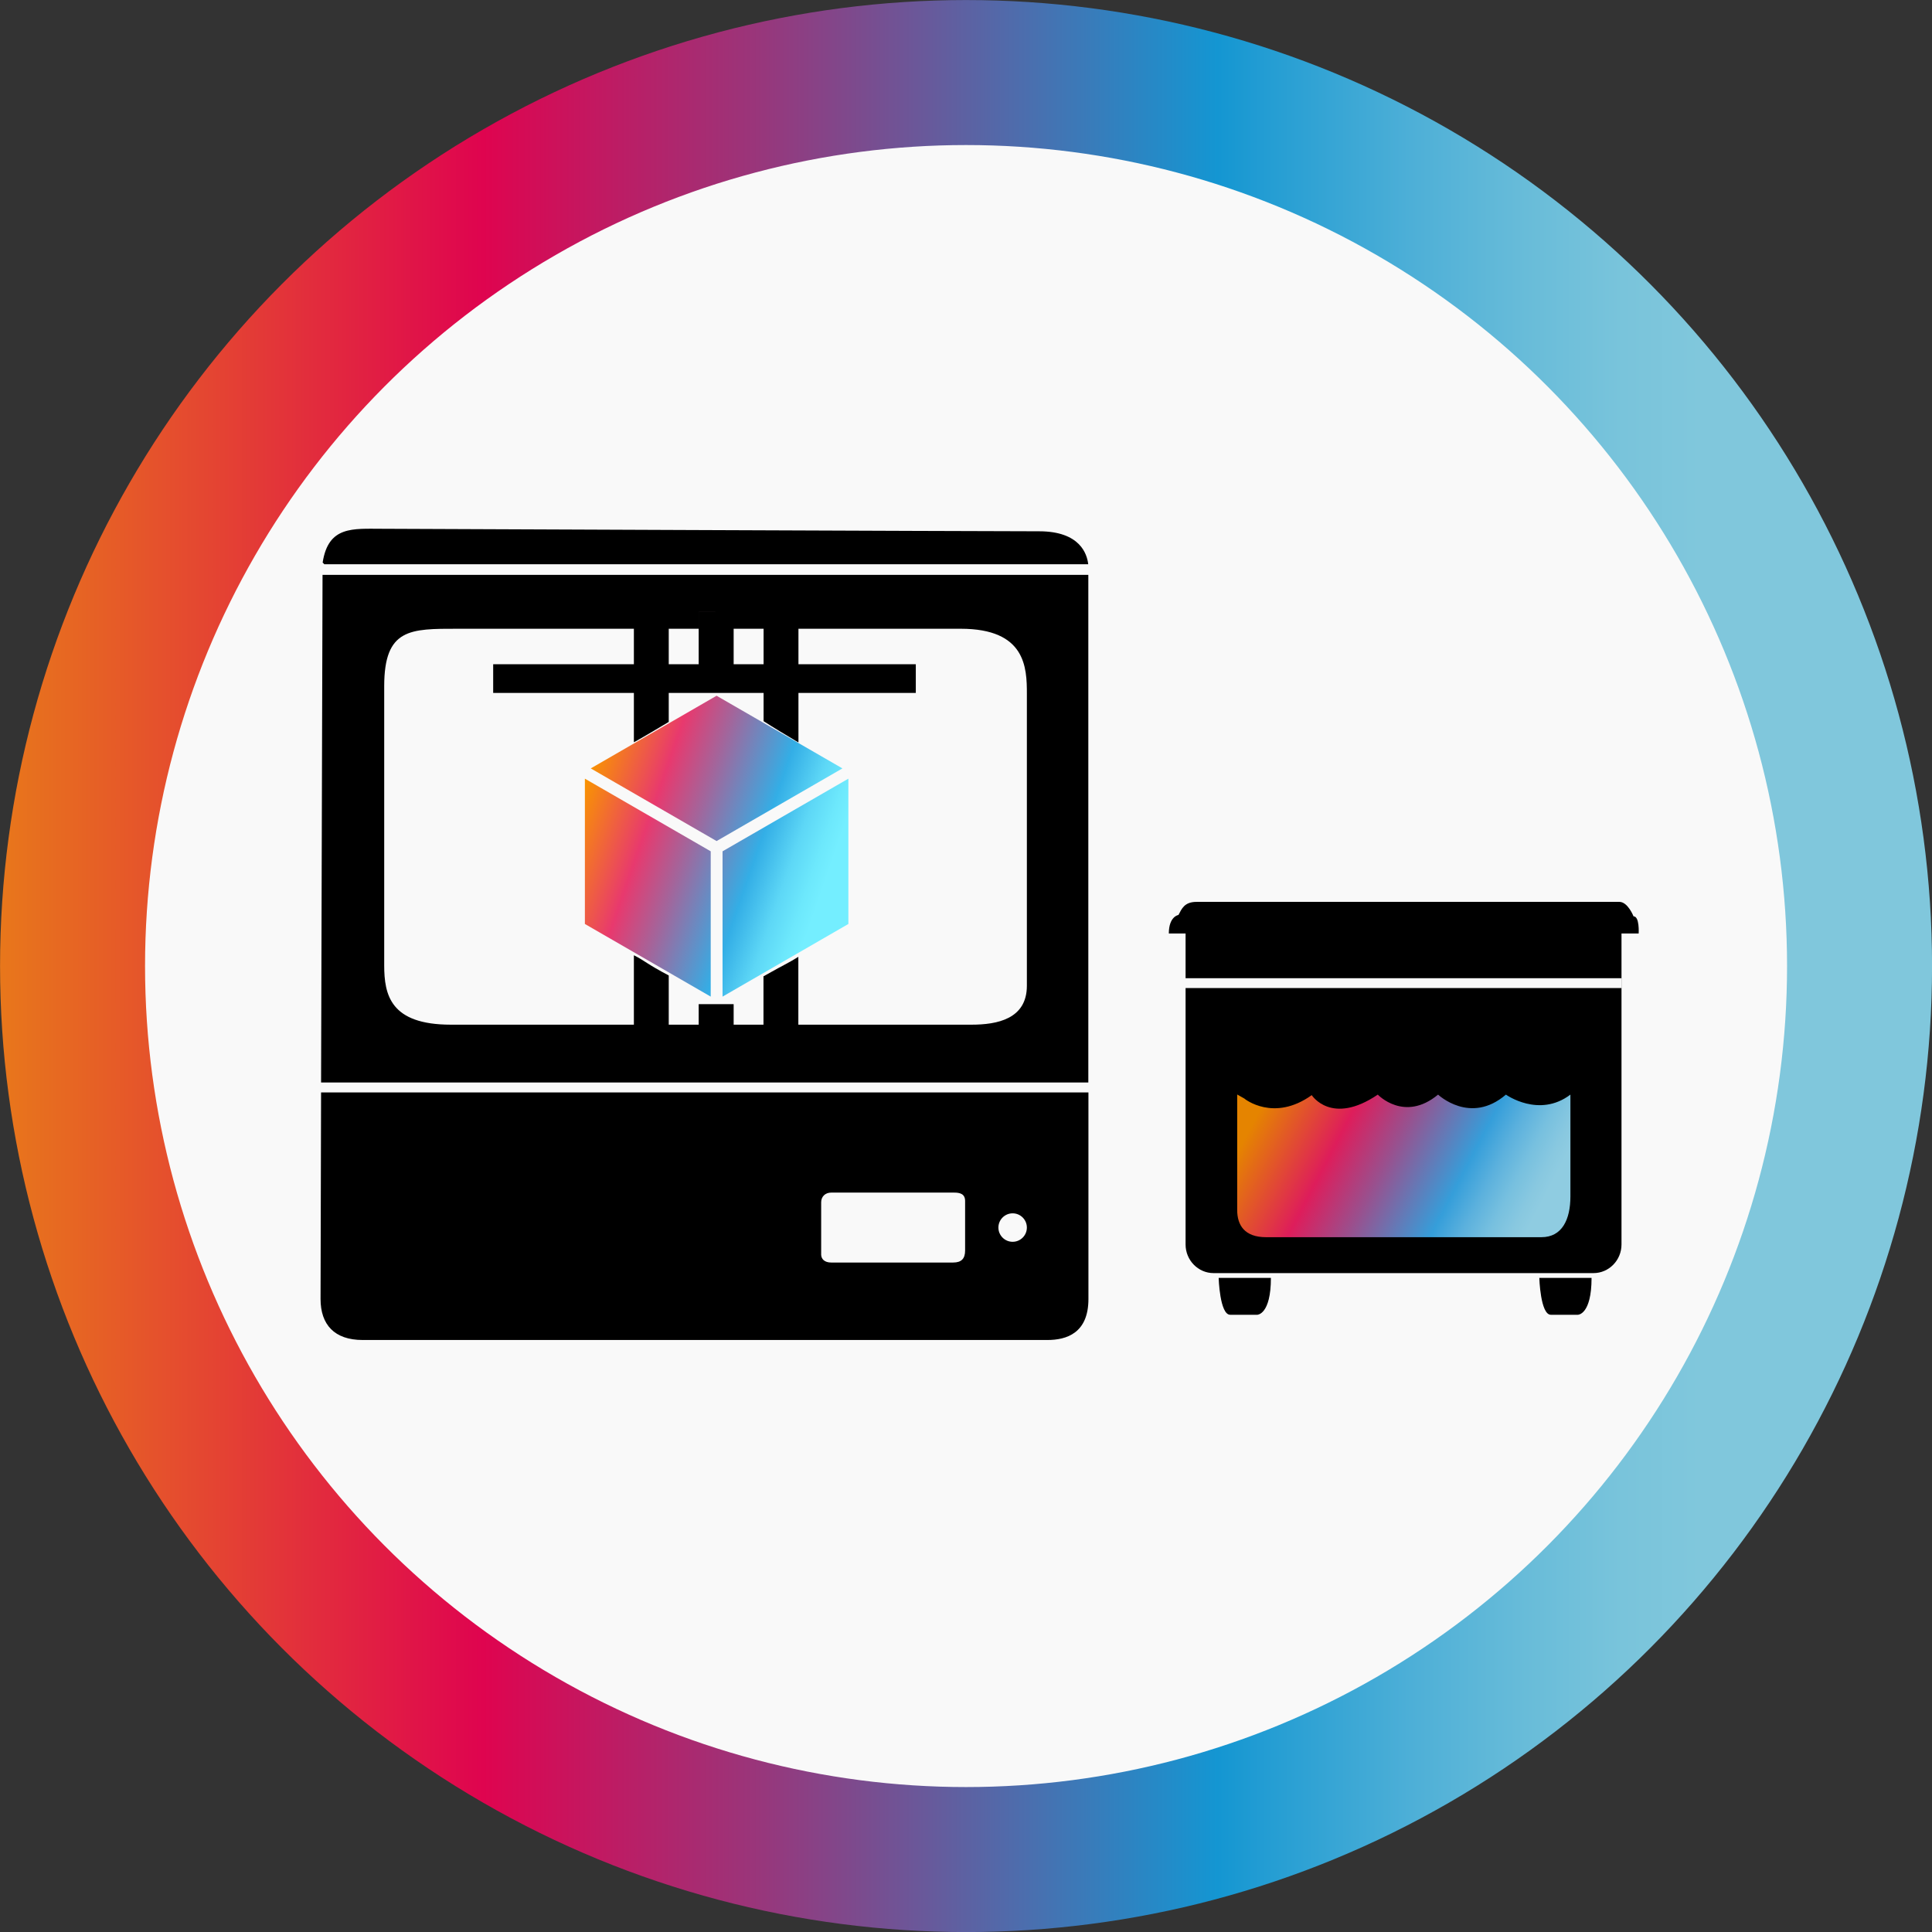
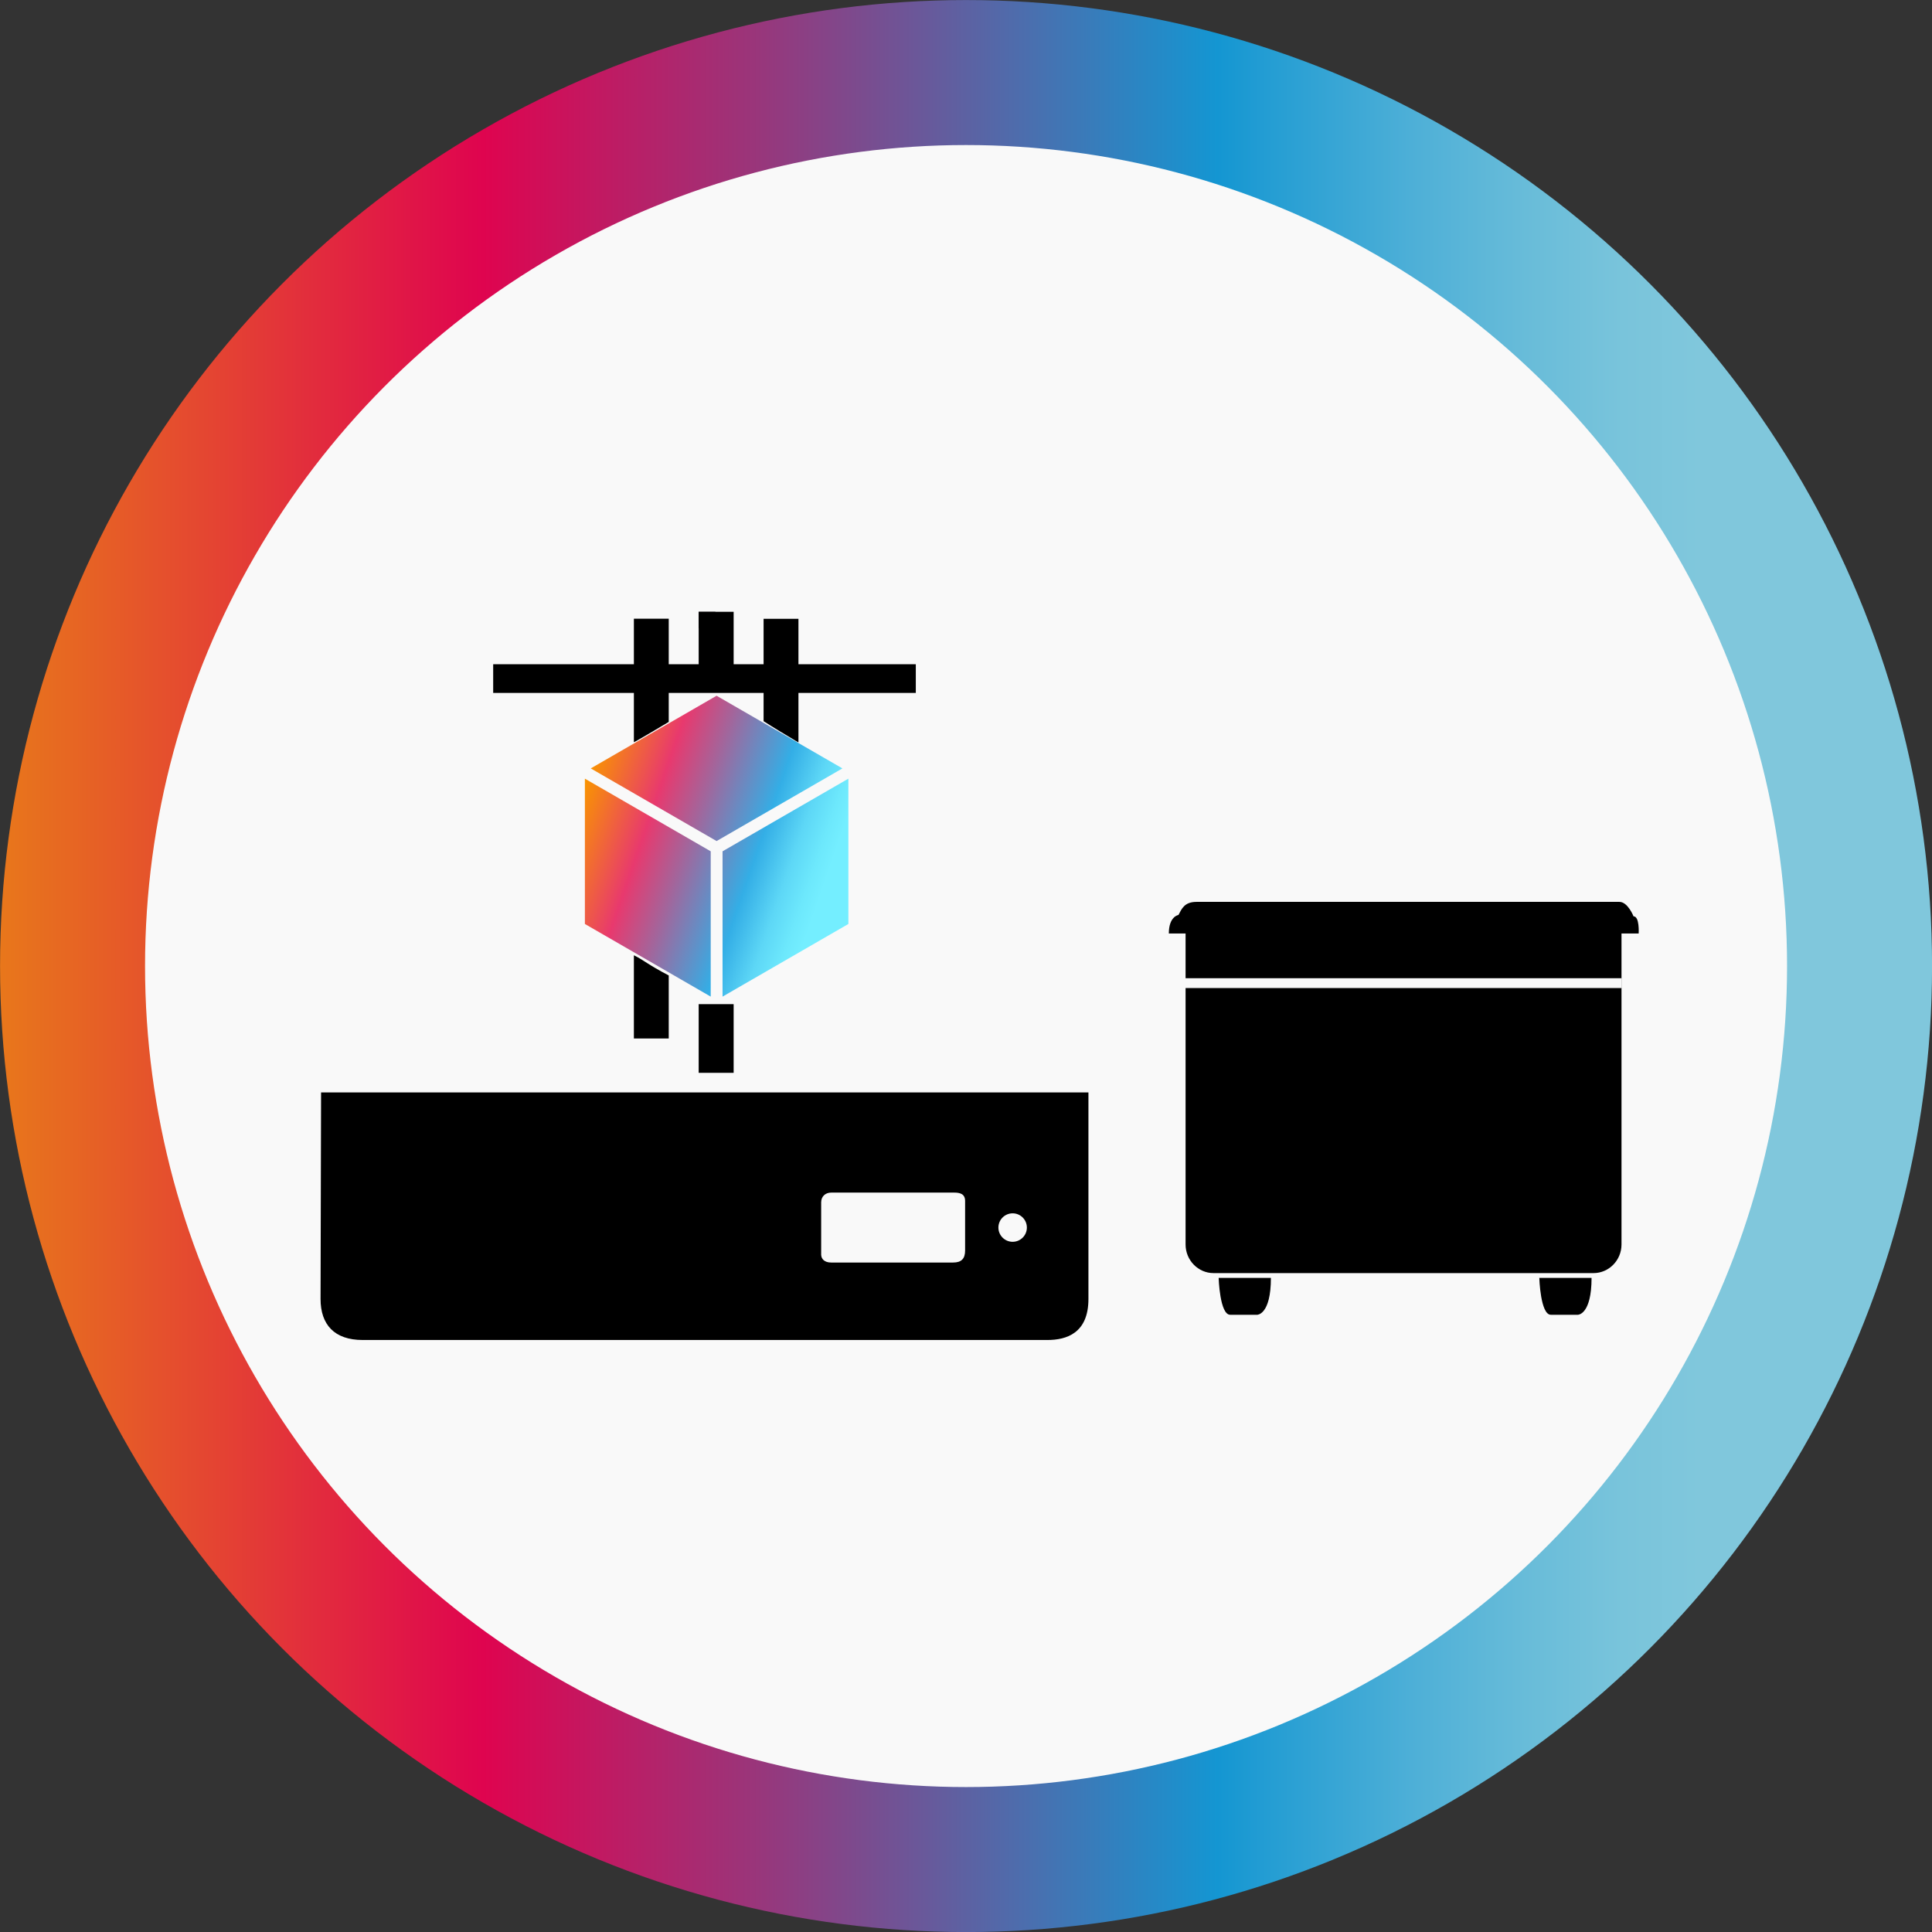
<svg xmlns="http://www.w3.org/2000/svg" id="Capa_2" viewBox="0 0 184.55 184.55">
  <rect x="0" y="0" width="184.55" height="184.55" fill="#333333" stroke="none" />
  <defs>
    <style>.cls-1{fill:url(#Degradado_sin_nombre_20);}.cls-1,.cls-2,.cls-3,.cls-4{stroke-width:0px;}.cls-2{fill:url(#Degradado_sin_nombre_21);}.cls-5{fill:#f9f9f9;stroke:url(#Degradado_sin_nombre_56);stroke-linecap:round;stroke-miterlimit:10;stroke-width:13.85px;}.cls-3{fill:#000;}.cls-4{fill:#272223;}</style>
    <linearGradient id="Degradado_sin_nombre_56" x1="0" y1="92.28" x2="184.55" y2="92.28" gradientUnits="userSpaceOnUse">
      <stop offset="0" stop-color="#e8771b" />
      <stop offset=".25" stop-color="#df044f" />
      <stop offset=".39" stop-color="#9a357a" />
      <stop offset=".63" stop-color="#1496d2" />
      <stop offset=".66" stop-color="#269ed3" />
      <stop offset=".73" stop-color="#4dafd7" />
      <stop offset=".79" stop-color="#68bcd9" />
      <stop offset=".84" stop-color="#79c4db" />
      <stop offset=".88" stop-color="#80c7dc" />
    </linearGradient>
    <linearGradient id="Degradado_sin_nombre_21" x1="55.19" y1="76.34" x2="81.96" y2="85.59" gradientUnits="userSpaceOnUse">
      <stop offset="0" stop-color="#f99500" />
      <stop offset=".25" stop-color="#e8396e" />
      <stop offset=".4" stop-color="#a3659b" />
      <stop offset=".63" stop-color="#33aee6" />
      <stop offset=".67" stop-color="#41bbeb" />
      <stop offset=".75" stop-color="#5dd7f6" />
      <stop offset=".83" stop-color="#6de8fc" />
      <stop offset=".88" stop-color="#74eeff" />
    </linearGradient>
    <linearGradient id="Degradado_sin_nombre_20" x1="121.26" y1="104.21" x2="149.48" y2="118.92" gradientUnits="userSpaceOnUse">
      <stop offset="0" stop-color="#e58400" />
      <stop offset=".25" stop-color="#de1d5b" />
      <stop offset=".41" stop-color="#99508e" />
      <stop offset=".63" stop-color="#359eda" />
      <stop offset=".63" stop-color="#359eda" />
      <stop offset=".71" stop-color="#5cb1dd" />
      <stop offset=".78" stop-color="#77c0df" />
      <stop offset=".84" stop-color="#88c8e0" />
      <stop offset=".88" stop-color="#8fcce1" />
    </linearGradient>
  </defs>
  <g id="Capa_1-2">
    <circle class="cls-5" cx="92.28" cy="92.28" r="85.35" />
    <path class="cls-2" d="M81.04,74.38v13.88l-12.02,6.94v-13.88l12.02-6.94ZM55.87,88.26l12.02,6.94v-13.88l-12.02-6.94v13.88ZM80.47,73.4l-12.02-6.94-12.02,6.94,12.02,6.94,11.95-6.9.07-.04Z" />
-     <path class="cls-3" d="M30.97,53.9h72.98c-.11-.98-.78-3.15-4.69-3.15-5.05,0-62.76-.24-62.76-.24-2.79,0-5.14-.29-5.68,3.23,0,0,.08.06.16.16Z" />
-     <path class="cls-3" d="M30.81,54.91c-.01,4.47-.09,29.89-.14,48.49h73.29v-48.49H30.81ZM98.09,94.16c0,3.18-2.84,3.72-5.29,3.72h-49.73c-5.78,0-6.37-2.84-6.37-5.68v-26.65c0-5.54,2.5-5.49,7.01-5.49h48.06c6.22,0,6.32,3.72,6.32,6.22v27.88Z" />
    <path class="cls-3" d="M30.67,104.35c-.03,10.59-.05,18.89-.05,19.73,0,2.45,1.32,3.92,4.02,3.92h65.41c1.81,0,3.92-.64,3.92-3.92v-19.73H30.67ZM92.19,119.45c0,.79-.36,1.15-1.14,1.15h-11.66c-.31,0-.55-.08-.72-.23-.26-.24-.23-.57-.23-.58v-4.94c0-.55.39-.93.96-.93h11.74c.52,0,1.05.1,1.05.8v4.74ZM96.73,118.62c-.75,0-1.36-.61-1.36-1.36s.61-1.36,1.36-1.36,1.36.61,1.36,1.36-.61,1.36-1.36,1.36Z" />
    <path class="cls-3" d="M63.88,68.97v-9.87h-3.33v11.8c.16-.05,3.29-1.91,3.33-1.94Z" />
    <path class="cls-3" d="M60.55,91.25v7.95h3.33v-6.02c-2.06-1.08-2.34-1.44-3.33-1.93Z" />
    <path class="cls-3" d="M76.02,70.77c.08.05.16.1.25.14v-11.8h-3.33v9.78c1.03.66,2.02,1.25,3.09,1.89Z" />
-     <path class="cls-3" d="M73.65,92.86c-.24.14-.48.27-.72.4v5.95h3.33v-7.81c-.86.54-1.72.95-2.61,1.46Z" />
    <rect class="cls-3" x="47.11" y="63.45" width="40.37" height="2.74" />
    <polygon class="cls-4" points="68.35 58.44 66.74 58.44 66.74 60.05 68.35 58.44" />
    <rect class="cls-3" x="66.74" y="58.44" width="3.34" height="6.56" />
    <rect class="cls-3" x="66.74" y="95.92" width="3.34" height="6.56" />
    <path class="cls-3" d="M116.41,122.07s.1,3.52,1.1,3.52h2.59s1.3,0,1.3-3.52h-4.99Z" />
    <path class="cls-3" d="M147.04,122.07s.1,3.52,1.1,3.52h2.59s1.3,0,1.3-3.52h-4.99Z" />
    <path class="cls-3" d="M156.04,87.53s-.54-1.38-1.35-1.38h-40.4c-1.17,0-1.42.69-1.72,1.25,0,0-.92.13-.92,1.77h1.6c0,.05,0,.1,0,.16v29.55c0,1.5,1.2,2.73,2.67,2.73h36.3c1.47,0,2.67-1.23,2.67-2.73v-29.55c0-.05,0-.1,0-.16h1.64s.1-1.64-.49-1.64ZM154.9,93.44v.94h-41.65v-.94h41.65Z" />
-     <path class="cls-1" d="M118.89,104.96s2.78,2.25,6.41-.35c0,0,1.88,2.95,6.31-.05,0,0,2.53,2.68,5.76,0,0,0,3.08,2.92,6.48,0,0,0,3.16,2.27,6.16,0v9.73c0,2.19-.79,3.89-2.77,3.89h-26.3c-2.05,0-2.76-1.14-2.76-2.6v-11.03l.71.4Z" />
  </g>
</svg>